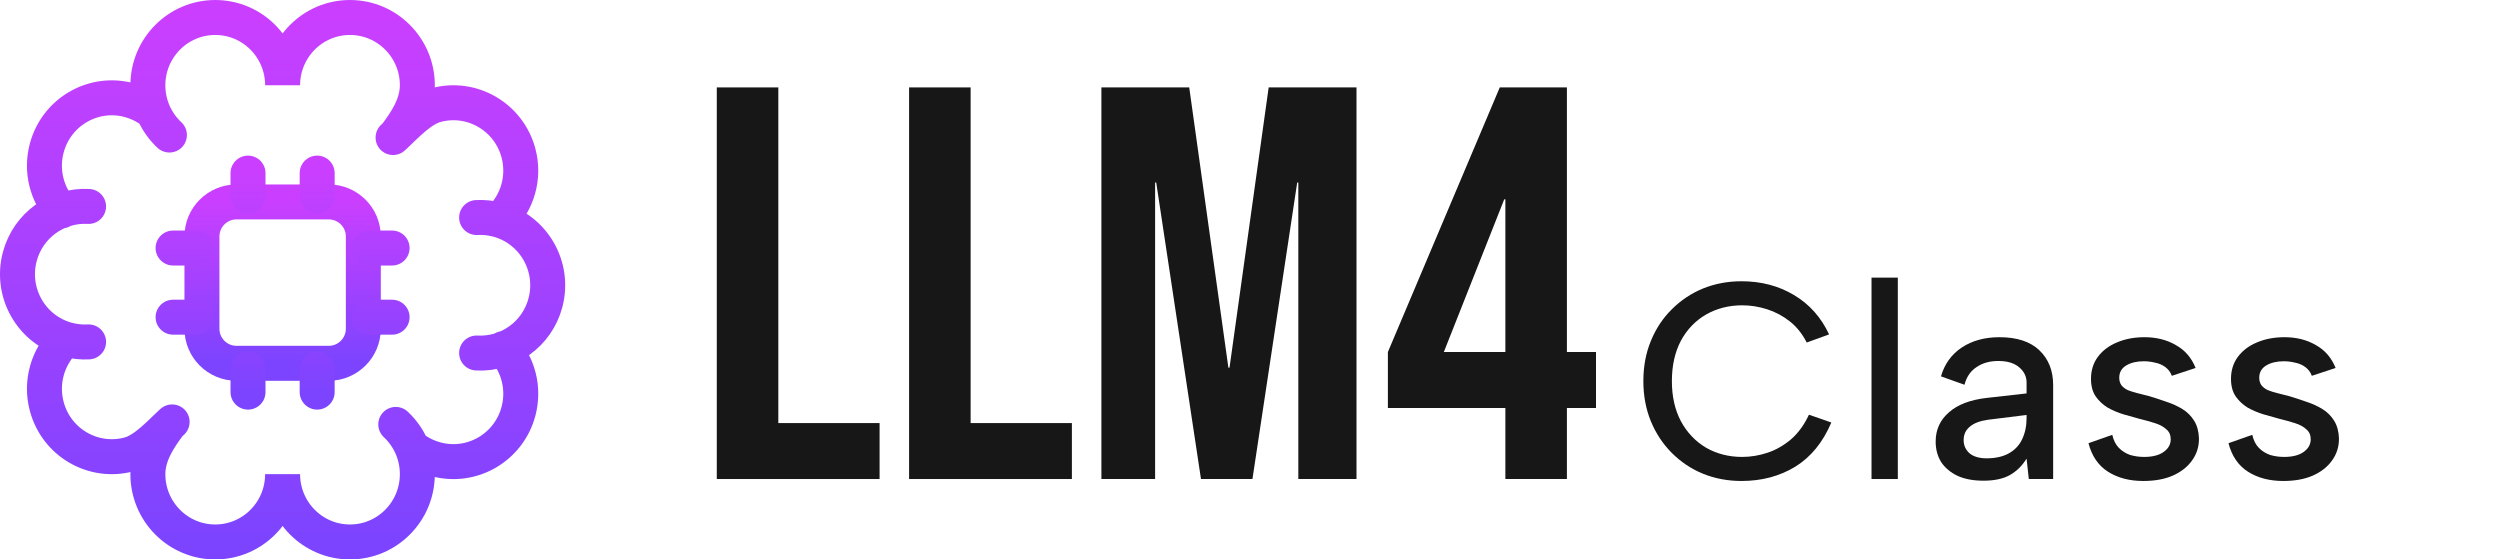
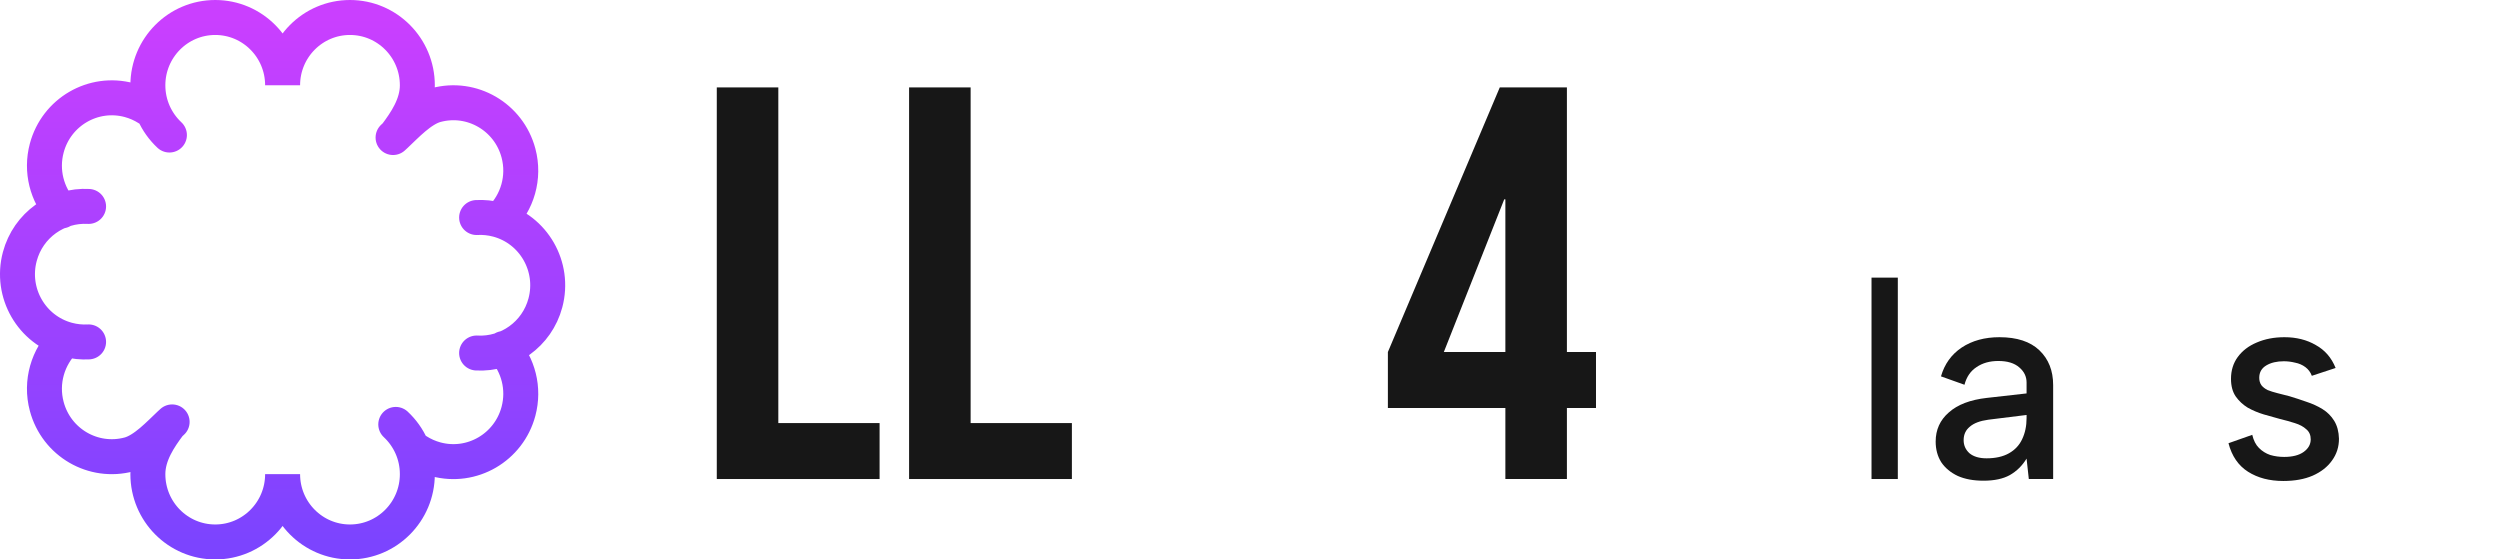
<svg xmlns="http://www.w3.org/2000/svg" width="143" height="32" viewBox="0 0 143 32" fill="none">
  <path d="M9.691 7.724C8.933 7.015 8.458 6.003 8.458 4.879C8.458 2.737 10.183 1 12.312 1C14.44 1 16.165 2.737 16.165 4.879C16.165 2.737 17.89 1 20.018 1C22.146 1 23.872 2.737 23.872 4.879C23.872 6.003 23.206 6.964 22.638 7.724M22.638 7.724C23.206 7.194 24.076 6.243 24.937 6.011C26.992 5.456 29.105 6.684 29.656 8.754C30.029 10.157 29.589 11.586 28.626 12.534M22.638 7.724L22.483 7.867M9.691 24.276C9.124 25.036 8.458 25.997 8.458 27.121C8.458 29.263 10.183 31 12.312 31C14.44 31 16.165 29.263 16.165 27.121C16.165 29.263 17.89 31 20.018 31C22.146 31 23.872 29.263 23.872 27.121C23.872 25.997 23.397 24.985 22.638 24.276M9.691 24.276C9.124 24.806 8.253 25.757 7.393 25.989C5.337 26.544 3.224 25.316 2.674 23.246C2.3 21.843 2.741 20.414 3.704 19.466M9.691 24.276L9.846 24.133M3.526 12.065C2.688 11.122 2.324 9.785 2.674 8.471C3.224 6.402 5.337 5.174 7.393 5.728C7.78 5.833 8.137 5.993 8.458 6.197M5.067 11.808C3.283 11.707 1.613 12.872 1.132 14.678C0.581 16.748 1.801 18.875 3.857 19.43C4.262 19.539 4.67 19.579 5.067 19.557M28.804 19.935C29.642 20.878 30.006 22.215 29.656 23.529C29.105 25.598 26.992 26.826 24.937 26.272C24.55 26.167 24.193 26.008 23.872 25.803M27.262 20.192C29.046 20.293 30.717 19.128 31.197 17.322C31.748 15.252 30.528 13.125 28.473 12.57C28.067 12.461 27.66 12.421 27.262 12.443" stroke="url(#paint0_linear_18_20)" stroke-width="2" stroke-linecap="round" />
-   <path d="M18.804 11.55H13.529C12.436 11.55 11.551 12.435 11.551 13.528V18.803C11.551 19.895 12.436 20.781 13.529 20.781H18.804C19.896 20.781 20.782 19.895 20.782 18.803V13.528C20.782 12.435 19.896 11.55 18.804 11.55Z" stroke="url(#paint1_linear_18_20)" stroke-width="2" />
-   <path d="M14.186 9.901V11.22M22.428 14.187H21.109M14.186 21.11V22.429M11.219 14.187H9.9M18.142 9.901V11.22M22.428 18.143H21.109M18.142 21.11V22.429M11.219 18.143H9.9" stroke="url(#paint2_linear_18_20)" stroke-width="2" stroke-linecap="round" />
  <path d="M86.107 23.336H79.387V20.136L85.787 5H89.627V20.136H91.291V23.336H89.627V27.4H86.107V23.336ZM86.107 20.136V11.4H86.043L82.587 20.136H86.107Z" fill="#171717" />
-   <path d="M63 5H68.024L70.264 21.032H70.328L72.568 5H77.592V27.4H74.264V10.44H74.2L71.64 27.4H68.696L66.136 10.44H66.072V27.4H63V5Z" fill="#171717" />
  <path d="M52 5H55.52V24.2H61.312V27.4H52V5Z" fill="#171717" />
  <path d="M41 5H44.52V24.2H50.312V27.4H41V5Z" fill="#171717" />
  <path d="M128.829 24.872C128.903 25.192 129.031 25.443 129.213 25.624C129.394 25.805 129.607 25.939 129.853 26.024C130.109 26.099 130.375 26.136 130.653 26.136C131.133 26.136 131.506 26.04 131.773 25.848C132.039 25.656 132.173 25.416 132.173 25.128C132.173 24.883 132.087 24.691 131.917 24.552C131.757 24.403 131.538 24.285 131.261 24.2C130.994 24.115 130.706 24.035 130.397 23.96C130.119 23.885 129.815 23.8 129.485 23.704C129.165 23.608 128.861 23.48 128.573 23.32C128.295 23.149 128.066 22.936 127.885 22.68C127.703 22.413 127.613 22.077 127.613 21.672C127.613 21.192 127.741 20.776 127.997 20.424C128.263 20.061 128.626 19.784 129.085 19.592C129.554 19.389 130.082 19.288 130.669 19.288C131.351 19.288 131.949 19.437 132.461 19.736C132.983 20.024 133.362 20.461 133.597 21.048L132.237 21.496C132.162 21.293 132.039 21.128 131.869 21C131.698 20.872 131.501 20.787 131.277 20.744C131.063 20.691 130.85 20.664 130.637 20.664C130.231 20.664 129.895 20.744 129.629 20.904C129.362 21.064 129.229 21.299 129.229 21.608C129.229 21.779 129.271 21.923 129.357 22.04C129.442 22.147 129.559 22.237 129.709 22.312C129.869 22.376 130.055 22.435 130.269 22.488C130.482 22.541 130.711 22.6 130.957 22.664C131.277 22.76 131.602 22.867 131.933 22.984C132.263 23.091 132.567 23.229 132.845 23.4C133.122 23.571 133.346 23.795 133.517 24.072C133.687 24.349 133.778 24.691 133.789 25.096C133.789 25.565 133.655 25.981 133.389 26.344C133.133 26.707 132.765 26.995 132.285 27.208C131.815 27.411 131.255 27.512 130.605 27.512C129.815 27.512 129.143 27.336 128.589 26.984C128.034 26.632 127.661 26.088 127.469 25.352L128.829 24.872Z" fill="#171717" />
-   <path d="M120.821 24.872C120.896 25.192 121.024 25.443 121.205 25.624C121.386 25.805 121.6 25.939 121.845 26.024C122.101 26.099 122.368 26.136 122.645 26.136C123.125 26.136 123.498 26.04 123.765 25.848C124.032 25.656 124.165 25.416 124.165 25.128C124.165 24.883 124.08 24.691 123.909 24.552C123.749 24.403 123.53 24.285 123.253 24.2C122.986 24.115 122.698 24.035 122.389 23.96C122.112 23.885 121.808 23.8 121.477 23.704C121.157 23.608 120.853 23.48 120.565 23.32C120.288 23.149 120.058 22.936 119.877 22.68C119.696 22.413 119.605 22.077 119.605 21.672C119.605 21.192 119.733 20.776 119.989 20.424C120.256 20.061 120.618 19.784 121.077 19.592C121.546 19.389 122.074 19.288 122.661 19.288C123.344 19.288 123.941 19.437 124.453 19.736C124.976 20.024 125.354 20.461 125.589 21.048L124.229 21.496C124.154 21.293 124.032 21.128 123.861 21C123.69 20.872 123.493 20.787 123.269 20.744C123.056 20.691 122.842 20.664 122.629 20.664C122.224 20.664 121.888 20.744 121.621 20.904C121.354 21.064 121.221 21.299 121.221 21.608C121.221 21.779 121.264 21.923 121.349 22.04C121.434 22.147 121.552 22.237 121.701 22.312C121.861 22.376 122.048 22.435 122.261 22.488C122.474 22.541 122.704 22.6 122.949 22.664C123.269 22.76 123.594 22.867 123.925 22.984C124.256 23.091 124.56 23.229 124.837 23.4C125.114 23.571 125.338 23.795 125.509 24.072C125.68 24.349 125.77 24.691 125.781 25.096C125.781 25.565 125.648 25.981 125.381 26.344C125.125 26.707 124.757 26.995 124.277 27.208C123.808 27.411 123.248 27.512 122.597 27.512C121.808 27.512 121.136 27.336 120.581 26.984C120.026 26.632 119.653 26.088 119.461 25.352L120.821 24.872Z" fill="#171717" />
  <path d="M116.048 27.4L115.92 26.232C115.674 26.637 115.354 26.952 114.96 27.176C114.576 27.389 114.074 27.496 113.456 27.496C112.88 27.496 112.389 27.405 111.984 27.224C111.578 27.032 111.264 26.771 111.04 26.44C110.826 26.099 110.72 25.704 110.72 25.256C110.72 24.584 110.97 24.029 111.472 23.592C111.973 23.144 112.698 22.867 113.648 22.76L115.92 22.504V21.88C115.92 21.539 115.781 21.251 115.504 21.016C115.226 20.771 114.826 20.648 114.304 20.648C113.813 20.648 113.397 20.765 113.056 21C112.714 21.224 112.485 21.56 112.368 22.008L111.024 21.528C111.226 20.824 111.621 20.275 112.208 19.88C112.805 19.485 113.525 19.288 114.368 19.288C115.37 19.288 116.133 19.539 116.656 20.04C117.178 20.541 117.44 21.203 117.44 22.024V27.4H116.048ZM115.92 23.736L113.728 24.008C113.258 24.072 112.906 24.205 112.672 24.408C112.437 24.6 112.32 24.856 112.32 25.176C112.32 25.475 112.432 25.725 112.656 25.928C112.89 26.12 113.216 26.216 113.632 26.216C114.144 26.216 114.57 26.12 114.912 25.928C115.253 25.736 115.504 25.469 115.664 25.128C115.834 24.776 115.92 24.371 115.92 23.912V23.736Z" fill="#171717" />
  <path d="M107.051 15.88H108.555V27.4H107.051V15.88Z" fill="#171717" />
-   <path d="M94 21.8C94 20.957 94.144 20.189 94.432 19.496C94.72 18.792 95.12 18.189 95.632 17.688C96.144 17.176 96.736 16.781 97.408 16.504C98.091 16.227 98.827 16.088 99.616 16.088C100.736 16.088 101.733 16.349 102.608 16.872C103.493 17.395 104.165 18.147 104.624 19.128L103.344 19.592C103.088 19.091 102.763 18.685 102.368 18.376C101.973 18.067 101.541 17.837 101.072 17.688C100.603 17.539 100.128 17.464 99.648 17.464C98.891 17.464 98.203 17.64 97.584 17.992C96.976 18.344 96.496 18.845 96.144 19.496C95.803 20.147 95.632 20.915 95.632 21.8C95.632 22.675 95.803 23.437 96.144 24.088C96.496 24.739 96.976 25.245 97.584 25.608C98.203 25.96 98.891 26.136 99.648 26.136C100.139 26.136 100.624 26.056 101.104 25.896C101.584 25.736 102.032 25.48 102.448 25.128C102.864 24.765 103.205 24.296 103.472 23.72L104.752 24.168C104.272 25.299 103.584 26.141 102.688 26.696C101.792 27.24 100.768 27.512 99.616 27.512C98.827 27.512 98.091 27.373 97.408 27.096C96.736 26.819 96.144 26.424 95.632 25.912C95.12 25.4 94.72 24.797 94.432 24.104C94.144 23.4 94 22.632 94 21.8Z" fill="#171717" />
  <defs>
    <linearGradient id="paint0_linear_18_20" x1="16.165" y1="1" x2="16.165" y2="31" gradientUnits="userSpaceOnUse">
      <stop stop-color="#CA3FFF" />
      <stop offset="1" stop-color="#7C44FF" />
    </linearGradient>
    <linearGradient id="paint1_linear_18_20" x1="16.166" y1="11.55" x2="16.166" y2="20.781" gradientUnits="userSpaceOnUse">
      <stop stop-color="#CA3FFF" />
      <stop offset="1" stop-color="#7C44FF" />
    </linearGradient>
    <linearGradient id="paint2_linear_18_20" x1="16.164" y1="9.901" x2="16.164" y2="22.429" gradientUnits="userSpaceOnUse">
      <stop stop-color="#CA3FFF" />
      <stop offset="1" stop-color="#7C44FF" />
    </linearGradient>
  </defs>
</svg>